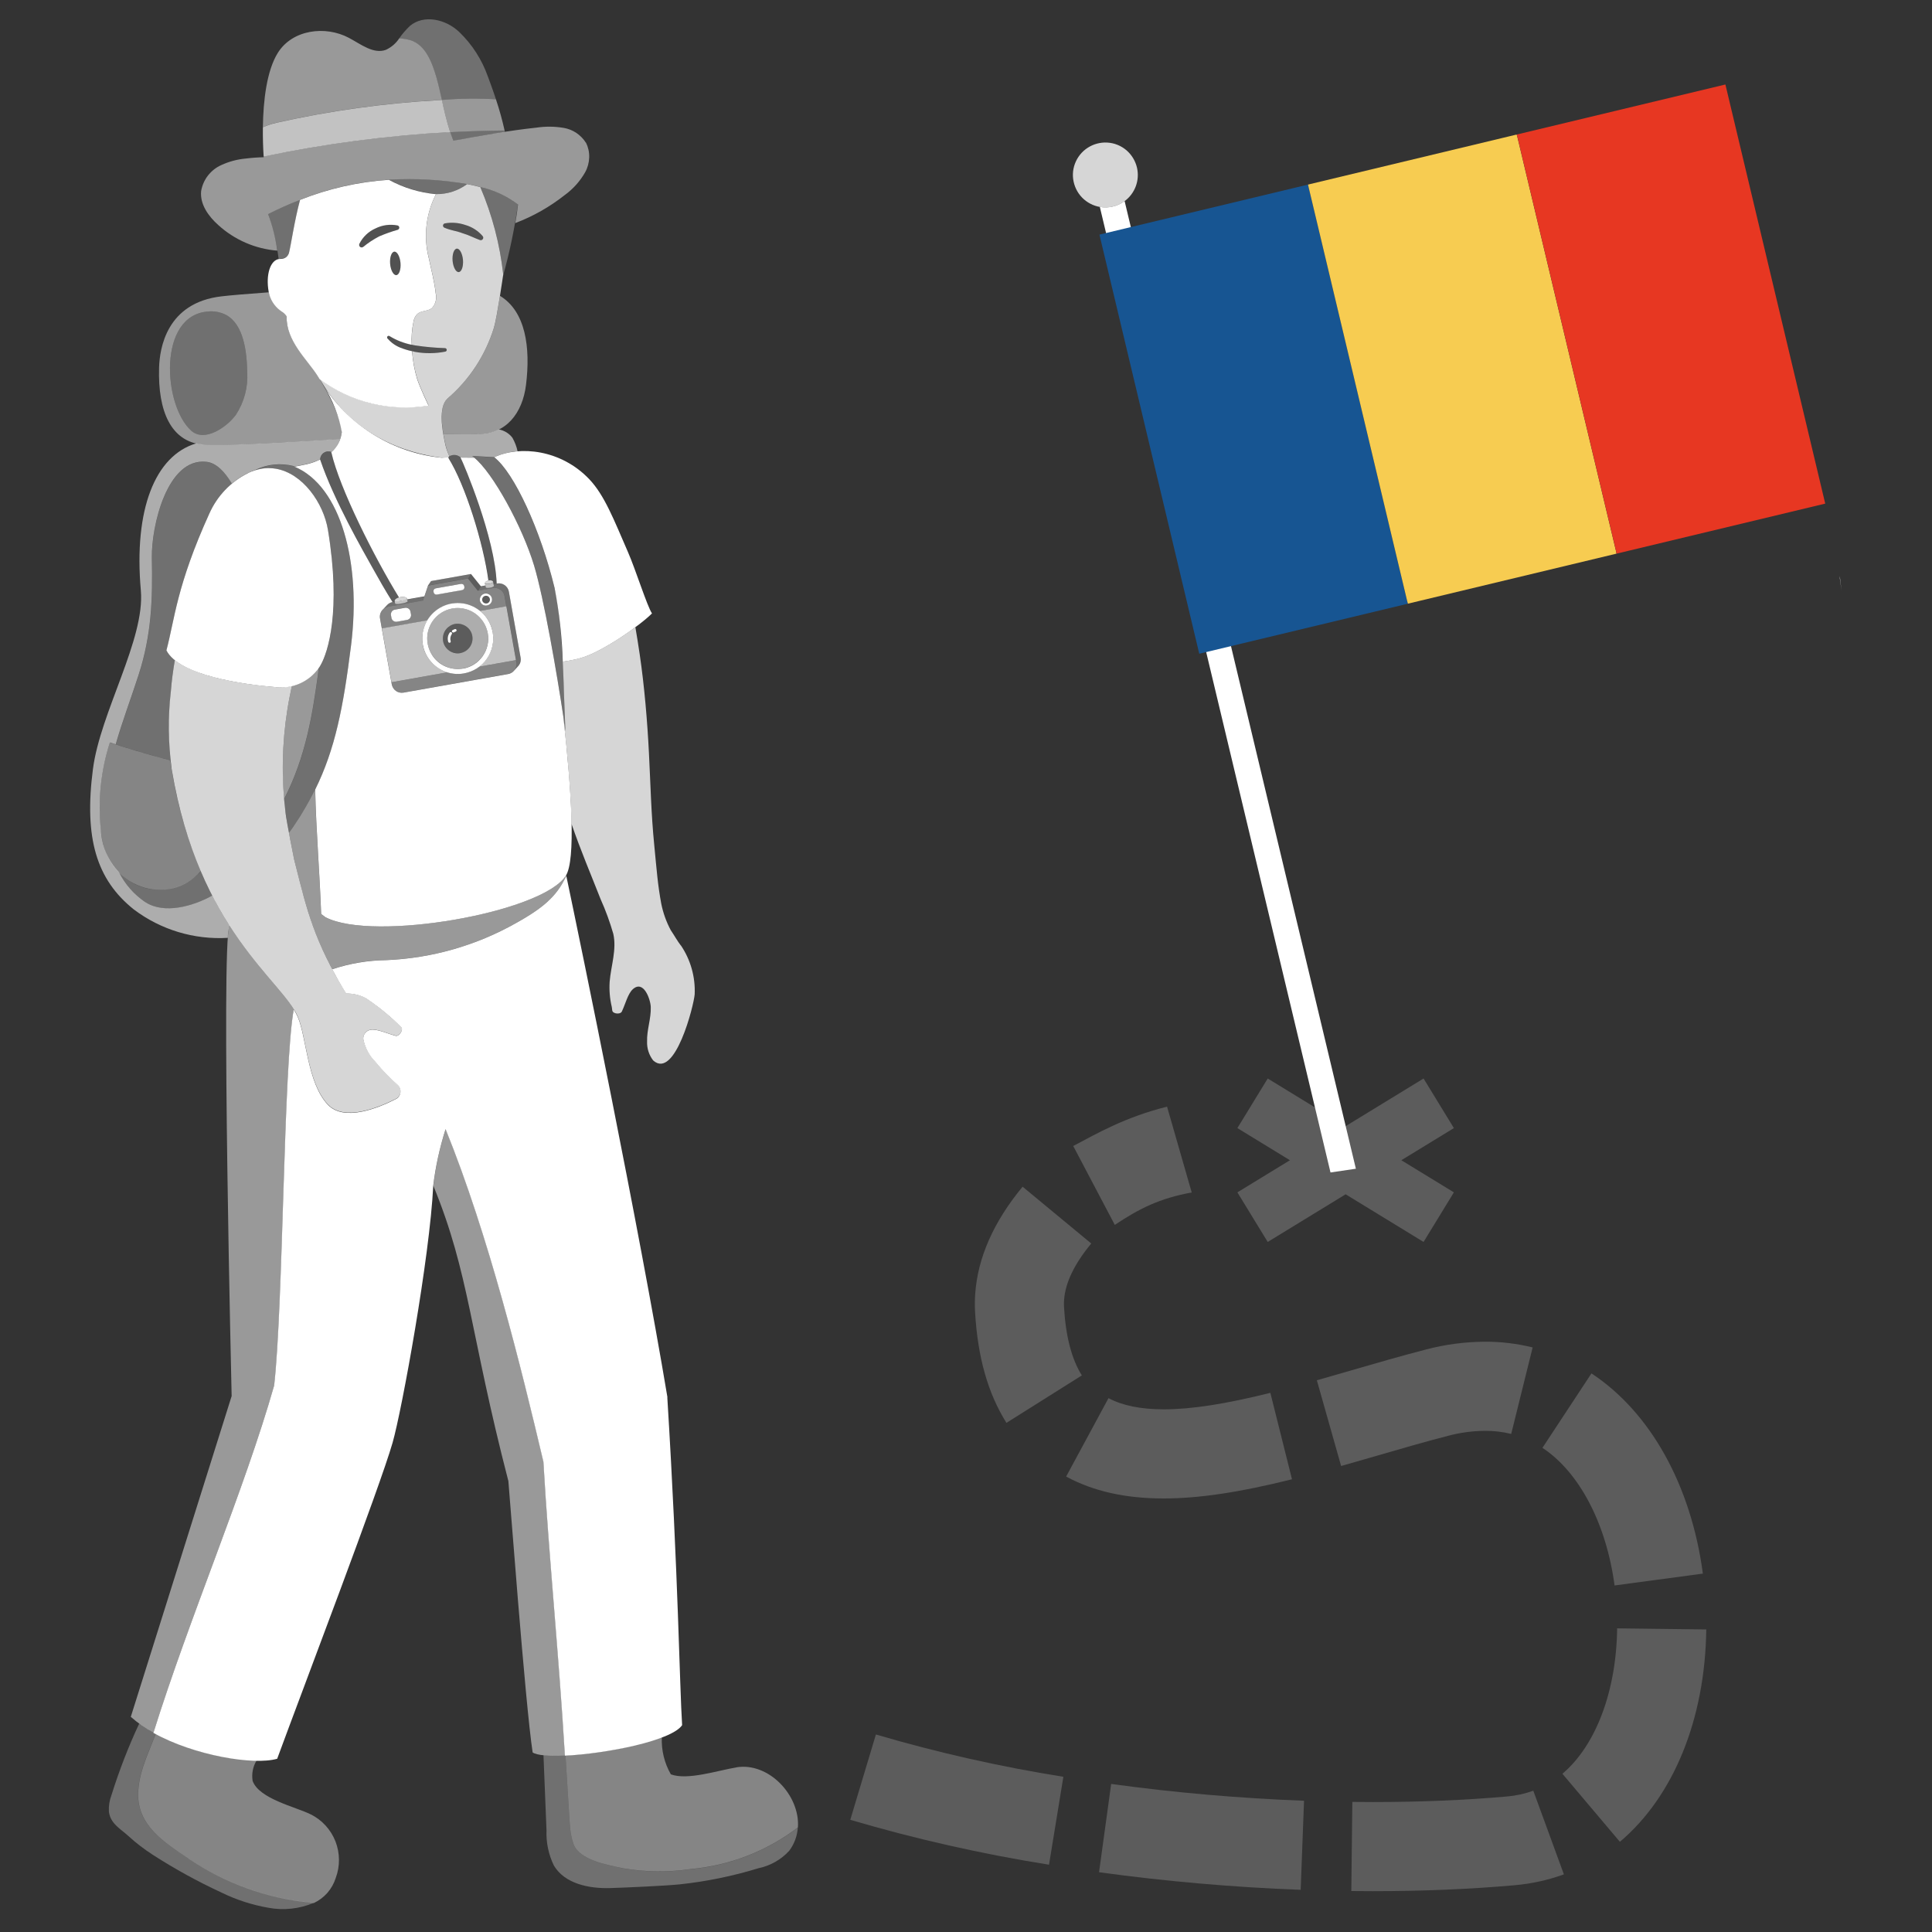
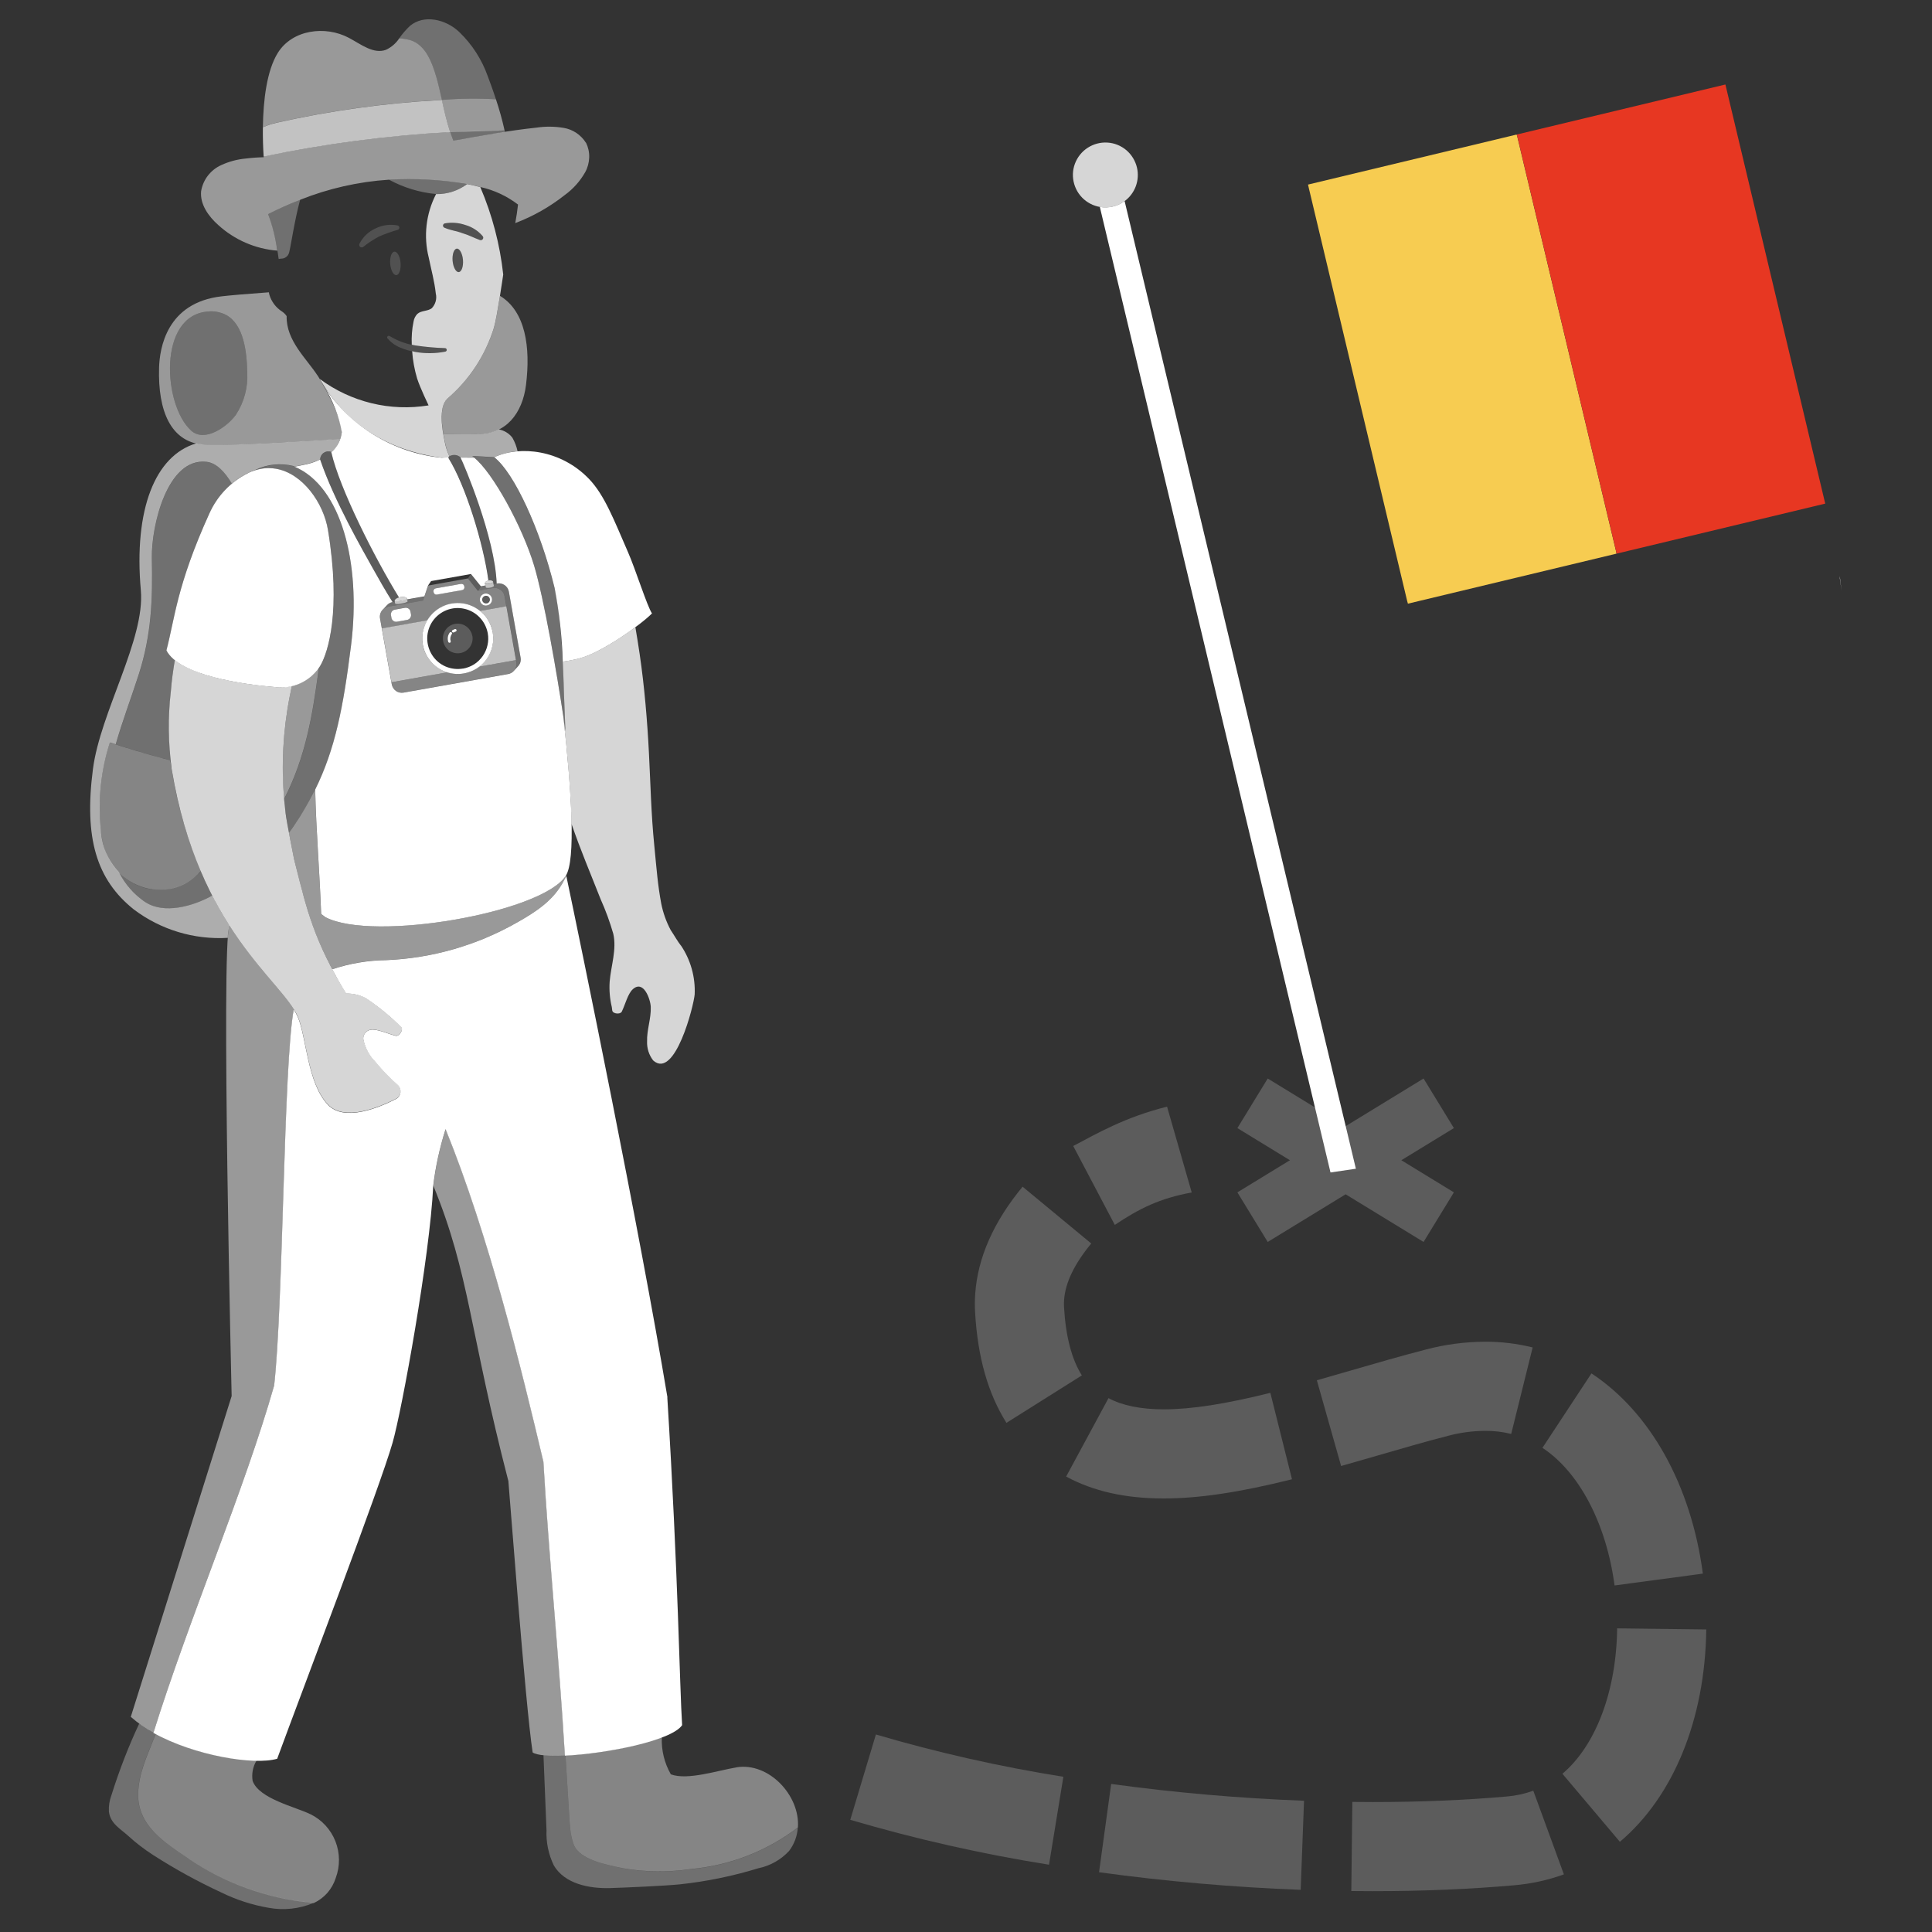
<svg xmlns="http://www.w3.org/2000/svg" viewBox="0 0 300 300">
  <rect x="0" y="0" width="300" height="300" fill="#333333" stroke="none" />
  <g fill="#fff">
    <path d="m 285.95 91.68 l -.23 -1.88 -.08 -.35 z" />
    <path d="m 210.54 181.48 l -35.91 -150.26 c -.55 .41 -1.17 .7 -1.83 .85 -.66 .16 -1.35 .18 -2.02 .06 l 35.82 149.93 z" />
    <path d="m 176.55 26.03 c -.25 -1.06 -.83 -2.01 -1.65 -2.71 -.83 -.7 -1.86 -1.12 -2.94 -1.18 -1.08 -.07 -2.16 .22 -3.07 .81 s -1.6 1.46 -1.98 2.48 -.41 2.13 -.1 3.17 .94 1.95 1.81 2.6 1.92 1 3.01 1.01 c 1.08 0 2.14 -.34 3.01 -.99 .79 -.58 1.39 -1.39 1.73 -2.31 s .4 -1.92 .18 -2.88 z" opacity=".8" />
  </g>
-   <path d="m 218.62 93.74 l -32.4 7.77 -15.5 -65.08 32.4 -7.77 c .03 .16 .07 .33 .1 .49 5.09 21.37 10.18 42.74 15.27 64.11 .04 .16 .09 .32 .13 .48 z" fill="#175592" />
  <path d="m 218.62 93.74 c -.04 -.16 -.09 -.32 -.13 -.48 -5.09 -21.37 -10.18 -42.74 -15.27 -64.11 -.04 -.16 -.07 -.33 -.11 -.49 l 32.4 -7.77 c .05 .16 .1 .32 .13 .48 5.09 21.37 10.18 42.74 15.27 64.11 .04 .16 .07 .33 .1 .49 l -32.4 7.77 z" fill="#f7cc51" />
  <path d="m 251.02 85.97 c -.03 -.16 -.06 -.33 -.1 -.49 -5.09 -21.37 -10.18 -42.74 -15.27 -64.11 -.04 -.16 -.09 -.32 -.13 -.48 l 32.4 -7.77 15.5 65.08 z" fill="#e73722" />
  <g fill="#fff">
    <path d="m 97.5 85.7 c -2.17 -4.97 -3.61 -8.78 -6.01 -11.3 -4.37 -4.59 -10.79 -5.26 -14.75 -3.4 3.1 2.38 7.2 11.31 9.38 20.31 .72 3.77 1.15 7.59 1.27 11.43 .91 -.12 1.81 -.3 2.7 -.54 3.33 -.88 9.33 -5.11 11.15 -6.95 -.76 -1.12 -2.53 -6.79 -3.74 -9.55 z" />
    <path d="m 213.05 293.66 c -1.07 0 -2.14 -.01 -3.22 -.02 l .16 -13.84 c 1.08 .01 2.15 .02 3.22 .02 7.27 0 14.25 -.29 20.76 -.86 1.41 -.12 2.79 -.42 4.12 -.9 l 4.75 12.99 c -2.47 .9 -5.05 1.46 -7.66 1.69 -6.91 .61 -14.3 .92 -21.97 .92 h -.17 z" opacity=".2" />
    <path d="m 201.97 293.45 c -10.43 -.39 -20.97 -1.31 -31.31 -2.73 l 1.88 -13.71 c 9.89 1.36 19.97 2.23 29.95 2.61 z" opacity=".2" />
    <path d="m 162.88 289.55 c -10.42 -1.66 -20.73 -3.99 -30.85 -6.97 l 3.98 -13.25 c 9.55 2.81 19.27 5 29.11 6.57 l -2.23 13.66 z" opacity=".2" />
    <path d="m 251.54 286 l -8.93 -10.57 c 5.2 -4.4 8.38 -12.84 8.5 -22.58 l 13.84 .17 c -.18 13.9 -5.06 25.92 -13.41 32.97 z" opacity=".2" />
    <path d="m 250.71 246.19 c -1.29 -9.61 -5.48 -17.6 -11.2 -21.37 l 7.61 -11.56 c 9.16 6.04 15.47 17.37 17.3 31.09 z" opacity=".2" />
    <path d="m 180.7 232.68 c -5.96 0 -10.91 -1.11 -15.15 -3.4 l 6.58 -12.18 c 2.13 1.15 5.02 1.74 8.57 1.74 4.31 0 9.57 -.82 16.56 -2.56 l 3.36 13.42 c -8.12 2.03 -14.45 2.98 -19.92 2.98 z" opacity=".2" />
    <path d="m 208.25 227.65 l -3.77 -13.32 c 1.79 -.51 3.59 -1.03 5.38 -1.55 3.82 -1.11 7.77 -2.25 11.56 -3.23 2.99 -.79 6.07 -1.19 9.16 -1.21 h .01 c 2.5 -.01 4.98 .29 7.4 .89 l -3.33 13.43 c -1.33 -.33 -2.7 -.49 -4.07 -.48 h -.01 c -1.93 .02 -3.85 .27 -5.71 .77 -3.59 .92 -7.26 1.99 -11.15 3.12 -1.82 .53 -3.65 1.06 -5.47 1.57 z" opacity=".2" />
    <path d="m 156.28 220.94 c -2.87 -4.57 -4.47 -10.19 -4.87 -17.2 -.05 -.94 -.05 -1.88 .02 -2.82 .38 -5.61 2.86 -11.22 7.36 -16.65 l 10.66 8.82 c -2.62 3.16 -4.04 6.11 -4.22 8.78 -.03 .36 -.03 .72 -.01 1.08 .26 4.54 1.19 8.12 2.77 10.62 z" opacity=".2" />
    <path d="m 173.1 190.19 l -6.45 -12.24 c 3.64 -1.92 8.01 -4.47 14.57 -6.11 l 3.83 13.33 c -4.92 .88 -8.2 2.52 -11.94 5.03 z" opacity=".2" />
    <path d="m 35.12 48.91 c 2.75 1.51 3.21 5.76 3.27 8.89 .14 2.34 -.48 4.65 -1.76 6.61 -1.31 1.82 -4.83 4.36 -6.94 2.46 -4.37 -3.93 -5.23 -17.93 2.61 -18.5 .97 -.1 1.95 .09 2.82 .54 z" opacity=".3" />
    <path d="m 76.72 50.84 c -1.32 4.29 -3.82 8.12 -7.23 11.04 -1.19 1.1 -.95 3.71 -.64 5.53 2 -.05 3.8 -.07 5.28 -.03 4.44 .12 7.01 -3.22 7.55 -7.63 .72 -5.83 -.07 -11.4 -4.04 -13.81 -.3 1.88 -.67 4.03 -.92 4.91 z" opacity=".5" />
    <path d="m 74.13 67.38 c -1.48 -.04 -3.28 -.02 -5.28 .03 .07 .43 .15 .82 .22 1.13 .14 .79 .38 1.56 .71 2.29 .27 -.15 .58 -.21 .89 -.18 s .6 .15 .83 .35 c .01 .01 .01 .03 .02 .04 .63 .01 1.36 .02 2.13 .02 -.11 -.09 -.22 -.19 -.33 -.26 l 3.42 .19 c 1.15 -.52 2.37 -.83 3.63 -.92 -.16 -.73 -.43 -1.44 -.8 -2.09 -.51 -.68 -1.27 -1.14 -2.11 -1.3 -1.04 .5 -2.18 .74 -3.33 .69 z" opacity=".6" />
    <path d="m 26.53 107.38 c .12 -1.63 .35 -3.25 .62 -4.87 -.54 -.41 -.99 -.93 -1.31 -1.52 1.3 -4.83 1.58 -10.05 6.69 -21.3 .8 -1.77 2 -3.34 3.5 -4.58 -1.09 -1.82 -2.4 -3.22 -3.95 -3.39 -6.13 -.69 -8.59 10.04 -8.49 14.9 .12 6.45 -.04 11.95 -2.06 18.2 -1.16 3.59 -2.51 7.15 -3.55 10.77 2.28 .73 5.42 1.69 8.5 2.47 -.34 -3.55 -.32 -7.13 .06 -10.68 z" opacity=".3" />
    <path d="m 22.6 140.11 c 2.86 1.88 7.38 .64 10.35 -1.04 -.61 -1.18 -1.2 -2.44 -1.77 -3.77 -.8 .89 -1.77 1.61 -2.86 2.1 s -2.27 .76 -3.46 .77 c -1.2 .01 -2.38 -.22 -3.48 -.69 s -2.09 -1.16 -2.9 -2.04 c .95 1.88 2.37 3.49 4.12 4.67 z" opacity=".3" />
    <path d="m 31.18 135.29 c -2.13 -5.08 -3.65 -10.4 -4.52 -15.85 -.08 -.46 -.14 -.92 -.2 -1.38 -3.51 -.89 -7.1 -2.01 -9.41 -2.76 -1.41 4.4 -1.88 9.05 -1.39 13.65 .73 9.21 10.71 11.91 15.5 6.34 z" opacity=".4" />
    <path d="m 49.29 58.29 c -1.65 -2.56 -4.88 -5.4 -4.78 -9.2 -.18 -.28 -.42 -.51 -.69 -.7 -.97 -.61 -1.68 -1.55 -2 -2.65 -.03 -.12 -.04 -.24 -.07 -.35 -3.46 .25 -6.13 .48 -7.3 .62 -8.63 .97 -9.66 8.15 -9.75 11.08 -.2 6.84 1.88 11.43 6.69 11.94 2.77 .29 11.93 -.3 21.44 -.85 .14 -.38 .23 -.78 .28 -1.19 -.49 -2.85 -1.87 -5.36 -3.53 -8.25 -.09 -.15 -.18 -.3 -.28 -.46 z m -12.66 6.12 c -1.31 1.82 -4.83 4.36 -6.94 2.46 -4.37 -3.93 -5.23 -17.93 2.61 -18.5 .97 -.1 1.95 .09 2.82 .54 2.75 1.51 3.21 5.76 3.27 8.89 .14 2.34 -.48 4.65 -1.76 6.61 z" opacity=".5" />
    <path d="m 41.64 33.26 h -.01 c .79 2.26 1.34 4.59 1.64 6.96 .1 -.02 .2 -.04 .3 -.04 v -.04 l .01 .02 h .04 c .29 .02 .58 -.07 .81 -.25 .23 -.17 .4 -.42 .47 -.71 .3 -1.18 .83 -4.96 1.71 -8.2 -1.7 .66 -3.36 1.41 -4.97 2.25 z" opacity=".3" />
    <path d="m 60.4 27.9 c 2.26 1.23 4.75 1.99 7.31 2.23 1.73 .03 3.43 -.51 4.82 -1.55 -4 -.7 -8.07 -.93 -12.13 -.68 z" opacity=".3" />
-     <path d="m 80.43 31.76 c -1.72 -1.33 -3.72 -2.26 -5.85 -2.72 1.85 4.33 3.05 8.9 3.56 13.58 l -.05 .3 c 1.03 -3.66 1.81 -7.39 2.33 -11.16 z" opacity=".3" />
    <path d="m 77.01 15.42 c -.52 -1.59 -1.01 -2.89 -1.25 -3.53 -.93 -2.64 -2.46 -5.02 -4.48 -6.95 -2.08 -1.96 -5.45 -2.73 -7.61 -.93 -.63 .59 -1.2 1.25 -1.69 1.96 .59 .03 1.18 .13 1.75 .29 2.36 .77 3.36 3.49 4.05 5.87 .28 .98 .54 2.14 .82 3.39 2.8 -.24 5.61 -.27 8.41 -.1 z" opacity=".3" />
-     <path d="m 78.35 20.25 c -.36 -1.63 -.81 -3.24 -1.34 -4.83 -2.8 -.17 -5.61 -.14 -8.41 .1 l .01 .06 c .18 .78 .36 1.6 .57 2.42 s .44 1.65 .7 2.46 l .02 .06 c 2.81 -.15 5.63 -.23 8.45 -.26 z" opacity=".5" />
+     <path d="m 78.35 20.25 c -.36 -1.63 -.81 -3.24 -1.34 -4.83 -2.8 -.17 -5.61 -.14 -8.41 .1 l .01 .06 c .18 .78 .36 1.6 .57 2.42 s .44 1.65 .7 2.46 l .02 .06 z" opacity=".5" />
    <path d="m 42.94 19.05 c 8.33 -1.87 16.8 -3.05 25.33 -3.52 l .34 -.02 c -.28 -1.25 -.54 -2.4 -.82 -3.39 -.69 -2.38 -1.69 -5.11 -4.05 -5.87 -.57 -.16 -1.16 -.26 -1.75 -.29 -.51 .78 -1.23 1.39 -2.07 1.78 -1.93 .7 -3.88 -.87 -5.72 -1.85 -3.69 -1.97 -8.81 -1.29 -11.06 2.32 -1.72 2.76 -2.26 7.38 -2.32 11.54 .68 -.3 1.39 -.53 2.11 -.7 z" opacity=".5" />
    <path d="m 90.98 22.17 c -.38 -.61 -.88 -1.12 -1.47 -1.52 s -1.26 -.67 -1.97 -.79 c -1.41 -.24 -2.84 -.25 -4.25 -.04 -4.33 .46 -8.61 1.25 -12.9 2.03 -.17 -.44 -.33 -.89 -.48 -1.35 -9.74 .53 -19.42 1.8 -28.96 3.8 l .01 .11 c -.47 .03 -.94 .03 -1.4 .07 -.47 .04 -.95 .08 -1.42 .14 -1.3 .12 -2.58 .46 -3.77 1.01 -.82 .36 -1.53 .93 -2.08 1.63 -.55 .71 -.91 1.54 -1.06 2.42 -.2 2.04 1.14 3.91 2.67 5.27 2.53 2.3 5.75 3.7 9.16 3.97 -.28 -1.94 -.76 -3.84 -1.43 -5.67 h .01 c 1.61 -.83 3.27 -1.58 4.97 -2.23 4.41 -1.76 9.06 -2.81 13.79 -3.12 h .01 c 4.06 -.24 8.13 -.01 12.13 .68 .71 .14 1.39 .28 2.05 .46 2.13 .47 4.12 1.4 5.85 2.72 -.1 .92 -.25 1.9 -.43 2.88 2.77 -1.05 5.35 -2.51 7.68 -4.35 1.3 -.94 2.38 -2.15 3.17 -3.54 .39 -.7 .6 -1.48 .63 -2.29 s -.15 -1.6 -.5 -2.32 z" opacity=".5" />
    <path d="m 68.61 15.52 l -.34 .02 c -8.52 .47 -17 1.65 -25.33 3.52 -.73 .17 -1.44 .4 -2.12 .7 -.02 1.64 .03 3.2 .12 4.55 9.54 -2 19.23 -3.27 28.96 -3.8 -.54 -1.66 -.94 -3.39 -1.29 -4.99 z" opacity=".7" />
    <path d="m 78.39 20.47 c -.02 -.08 -.02 -.15 -.04 -.22 -2.82 .03 -5.63 .11 -8.45 .26 .15 .46 .31 .91 .48 1.35 2.67 -.49 5.33 -.98 8 -1.38 z" opacity=".3" />
-     <path d="m 63.99 54.54 c -.64 -.14 -1.26 -.33 -1.86 -.57 -.76 -.31 -1.43 -.8 -1.97 -1.42 -.04 -.05 -.06 -.1 -.05 -.16 0 -.06 .02 -.12 .06 -.16 s .09 -.07 .15 -.08 .12 .01 .17 .04 c 1.06 .65 2.22 1.1 3.44 1.35 -.07 -1.21 .03 -2.42 .28 -3.61 .07 -.45 .28 -.87 .6 -1.19 .61 -.53 1.59 -.39 2.23 -.87 .29 -.3 .49 -.66 .6 -1.06 s .12 -.82 .02 -1.22 c -.2 -1.88 -.71 -3.72 -1.09 -5.56 -.84 -3.32 -.43 -6.84 1.13 -9.88 -2.56 -.24 -5.05 -.99 -7.31 -2.23 h -.01 c -4.73 .31 -9.39 1.37 -13.79 3.12 -.87 3.23 -1.41 7.01 -1.71 8.2 -.07 .28 -.24 .53 -.47 .71 -.23 .17 -.52 .26 -.81 .25 h -.04 v .01 c -.15 -.01 -.29 .01 -.43 .05 -1.34 .41 -1.93 2.88 -1.31 5.52 .32 1.1 1.03 2.04 2 2.65 .28 .18 .51 .42 .69 .7 -.1 3.8 3.13 6.64 4.78 9.2 .13 .2 .25 .4 .37 .6 -.01 -.02 -.02 -.03 -.03 -.05 2.4 1.78 5.13 3.07 8.04 3.77 2.9 .71 5.92 .82 8.87 .34 0 0 -1.31 -2.73 -1.78 -4.18 -.41 -1.38 -.67 -2.81 -.77 -4.24 z m -2.45 -11.82 c -.44 .04 -.87 -.75 -.96 -1.75 -.08 -1 .21 -1.85 .65 -1.89 s .87 .75 .96 1.75 c .08 1 -.2 1.85 -.65 1.89 z m -5.15 -4.38 l -.01 .01 c -.07 .05 -.15 .07 -.24 .07 s -.17 -.03 -.23 -.09 c -.07 -.05 -.11 -.13 -.13 -.21 s -.01 -.17 .02 -.25 c .53 -1.07 1.42 -1.92 2.51 -2.4 1.06 -.53 2.26 -.69 3.43 -.46 .07 .02 .14 .06 .18 .12 .05 .06 .08 .13 .08 .2 s -.02 .15 -.06 .21 -.1 .11 -.17 .14 h -.01 c -.98 .28 -1.94 .62 -2.87 1.02 -.89 .46 -1.73 1.01 -2.5 1.65 z" />
    <path d="m 60.5 52.18 c 1.25 .77 2.65 1.27 4.11 1.49 1.49 .22 2.99 .35 4.5 .4 .07 0 .14 .04 .19 .09 .05 .06 .07 .13 .07 .2 0 .06 -.03 .12 -.07 .16 -.04 .05 -.09 .08 -.15 .09 -1.55 .31 -3.15 .32 -4.71 .04 -.79 -.14 -1.56 -.37 -2.3 -.68 -.76 -.31 -1.43 -.8 -1.97 -1.42 -.04 -.05 -.06 -.1 -.05 -.16 0 -.06 .02 -.12 .06 -.16 s .09 -.07 .15 -.08 .12 .01 .17 .04 h .01 z" opacity=".15" />
    <path d="m 61.55 42.72 c .44 -.04 .73 -.88 .65 -1.89 -.09 -1 -.51 -1.79 -.96 -1.75 -.44 .04 -.73 .88 -.65 1.89 .09 1 .51 1.79 .96 1.75 z" opacity=".15" />
    <path d="m 71.24 42.25 c .44 -.04 .73 -.88 .65 -1.89 -.09 -1 -.51 -1.79 -.96 -1.75 -.44 .04 -.73 .88 -.65 1.89 .09 1 .51 1.79 .96 1.75 z" opacity=".15" />
    <path d="m 61.78 35.68 c -.98 .28 -1.94 .62 -2.87 1.02 -.89 .46 -1.73 1.01 -2.51 1.64 l -.01 .01 c -.07 .05 -.15 .07 -.24 .07 -.08 0 -.17 -.03 -.23 -.09 -.07 -.05 -.11 -.13 -.13 -.21 s -.01 -.17 .02 -.25 c .53 -1.07 1.42 -1.92 2.51 -2.4 1.06 -.53 2.26 -.69 3.43 -.46 .07 .02 .14 .06 .18 .12 .05 .06 .07 .13 .08 .2 0 .07 -.02 .15 -.06 .21 s -.1 .11 -.17 .14 v .01 z" opacity=".15" />
    <path d="m 69.07 34.69 c 1.06 -.19 2.15 -.11 3.18 .24 1.06 .3 2.01 .91 2.72 1.75 .05 .07 .08 .15 .08 .23 s -.03 .16 -.08 .23 -.12 .12 -.2 .14 -.17 .02 -.24 -.01 h -.01 c -.95 -.35 -1.75 -.79 -2.67 -1.05 -.9 -.34 -1.85 -.44 -2.82 -.86 -.09 -.04 -.15 -.11 -.19 -.19 -.04 -.09 -.04 -.18 0 -.27 .02 -.05 .05 -.1 .1 -.13 .04 -.04 .09 -.06 .14 -.08 z" opacity=".15" />
    <path d="m 105.73 146.83 c -.5 -.63 -1 -1.54 -1.58 -2.4 -.69 -1.29 -1.18 -2.67 -1.47 -4.1 -.55 -2.97 -.71 -5.21 -1.08 -9.01 -.5 -5.05 -.57 -9.26 -.83 -14.35 -.25 -4.99 -.71 -10.44 -1.44 -15.39 -.22 -1.51 -.45 -2.9 -.67 -4.2 -2.6 1.94 -6.24 4.2 -8.58 4.81 -.89 .24 -1.79 .42 -2.7 .55 .14 2.65 .18 4.62 .18 4.62 l .24 6.23 c -.09 -.66 -.2 -1.44 -.33 -2.31 .69 6.26 1.19 12.12 1.27 16.63 1.35 3.97 3 7.83 4.53 11.73 .78 1.73 1.43 3.52 1.96 5.35 .56 2.44 -.36 5 -.56 7.43 -.09 1.32 .02 2.65 .33 3.94 .11 .5 -.07 .79 .58 .98 .29 .09 .83 .05 .98 -.27 .55 -1.15 .93 -2.77 1.71 -3.47 1.68 -1.5 2.74 1.6 2.78 2.75 .07 1.82 -.63 3.57 -.57 5.38 -.04 1.06 .3 2.1 .94 2.93 3.39 3.06 6.32 -8.54 6.45 -10.26 .12 -2.69 -.63 -5.35 -2.13 -7.58 z" opacity=".8" />
    <path d="m 84.4 226.95 c -3.46 -14.67 -8.53 -35.2 -15.19 -51.65 -.92 2.87 -1.56 5.83 -1.92 8.82 5.63 13.72 5.62 22.58 11.65 45.86 .06 .25 2.63 34.82 3.77 42.14 .68 .46 2.59 .59 5.03 .48 -.96 -16.13 -2.5 -31 -3.34 -45.64 z" opacity=".5" />
    <path d="m 103.64 216.98 c -4.42 -26.49 -13.46 -70.31 -15.7 -80.95 -.12 .21 -.23 .41 -.33 .61 -1.53 3.06 -4.21 4.86 -7.48 6.69 -6.17 3.49 -13.07 5.46 -20.15 5.76 -2.86 .03 -5.69 .51 -8.4 1.42 .63 1.19 1.34 2.44 2.16 3.77 1.06 -.03 2.11 .22 3.05 .71 2 1.33 3.86 2.85 5.55 4.56 .3 .44 -.4 1.42 -.9 1.29 -1.28 -.33 -2.82 -1.09 -3.9 -.93 -.34 .06 -.64 .24 -.85 .51 s -.31 .61 -.28 .94 c .27 1.35 .93 2.59 1.9 3.56 1.05 1.27 2.19 2.45 3.43 3.54 .16 .14 .28 .33 .36 .53 s .1 .42 .08 .63 c -.03 .21 -.1 .42 -.22 .6 s -.28 .33 -.47 .43 c -2.73 1.4 -8.04 3.57 -10.58 .89 -3.21 -3.39 -3.32 -10.52 -4.67 -13.62 -.18 -.41 -.39 -.8 -.63 -1.17 -1.6 8.74 -1.61 45.85 -3.04 58.39 -4.61 16.2 -13.18 36.09 -18.75 53.94 6.37 3.55 15.62 5.06 19.22 4.02 4.1 -11.15 15.96 -42.22 17.92 -49.08 1.45 -5.05 5.79 -28.93 6.31 -39.87 .36 -3 1.01 -5.95 1.92 -8.82 6.67 16.45 11.73 36.99 15.19 51.65 .84 14.64 2.37 29.51 3.34 45.64 6.42 -.3 16.57 -2.32 18.2 -4.74 -.39 -5.92 -.6 -23.3 -2.3 -50.88 z" />
    <path d="m 22.6 140.11 c -1.75 -1.18 -3.17 -2.78 -4.12 -4.67 -1.68 -1.77 -2.68 -4.07 -2.81 -6.5 -.5 -4.6 -.02 -9.25 1.39 -13.65 l .91 .29 c 1.04 -3.62 2.39 -7.18 3.55 -10.77 2.02 -6.25 2.19 -11.75 2.06 -18.2 -.09 -4.86 2.36 -15.59 8.49 -14.9 1.55 .17 2.85 1.57 3.94 3.38 .13 -.11 .25 -.21 .38 -.31 .62 -.48 1.28 -.9 1.98 -1.26 .43 -.22 .87 -.41 1.32 -.56 l -.01 -.01 c 1.83 -.88 3.9 -1.08 5.87 -.59 l .18 .09 c 1.07 -.23 2.09 -.4 2.77 -.63 .28 -.1 .55 -.2 .82 -.31 .07 -.05 .12 -.07 .14 -.06 .09 -.04 .16 -.08 .25 -.12 l -.01 -.03 c .02 -.2 .08 -.39 .18 -.57 .1 -.17 .24 -.32 .41 -.43 s .36 -.18 .56 -.2 .4 0 .59 .07 c 0 .01 .01 .03 .01 .04 l .04 -.03 c .1 -.09 .18 -.18 .27 -.27 s .16 -.17 .23 -.25 c .09 -.11 .18 -.22 .26 -.33 .03 -.05 .06 -.1 .09 -.15 .21 -.32 .37 -.66 .5 -1.02 -9.51 .56 -18.67 1.15 -21.44 .85 -.32 -.04 -.63 -.09 -.94 -.16 -6.37 1.9 -9.71 10.24 -8.59 22.83 .67 7.6 -6.3 18.93 -7.44 27.75 -1.39 10.7 .54 17.15 6.35 21.79 4.18 3.16 9.36 4.72 14.59 4.41 .01 -.63 .1 -1.25 .25 -1.85 l .05 -.01 c -.92 -1.43 -1.83 -2.99 -2.71 -4.71 -2.97 1.68 -7.5 2.92 -10.36 1.04 z" opacity=".6" />
    <path d="m 50.93 82.31 c 2.2 13.37 -.27 19.68 -1.3 21.23 -.05 .07 -.1 .13 -.15 .2 -.03 .38 -.06 .75 -.11 1.11 -.81 5.77 -1.79 12.54 -5.25 19.24 .06 .72 .13 1.43 .22 2.15 .07 .54 .29 1.78 .54 3.09 6.31 -8.89 8.02 -16.17 9.63 -29.1 1.63 -13.03 -1.66 -24.97 -8.96 -27.85 -1.97 -.49 -4.04 -.28 -5.87 .59 .02 .01 .03 .02 .05 .02 5.61 -1.7 10.34 4.14 11.19 9.32 z" opacity=".3" />
    <path d="m 43.92 118.15 c .05 -2.66 .28 -5.31 .7 -7.94 .19 -1.24 .44 -2.47 .7 -3.69 1.68 -.38 3.17 -1.38 4.15 -2.79 -.03 .38 -.06 .75 -.11 1.11 -.81 5.77 -1.79 12.54 -5.25 19.24 .06 .72 .13 1.43 .22 2.15 -.33 -2.68 -.47 -5.38 -.42 -8.08 z" opacity=".5" />
    <path d="m 35.53 143.58 c .04 .07 .06 .14 .1 .21 h -.01 c -1.31 3.14 .35 72.99 .35 72.99 l -15.66 49.81 c 1.08 .95 2.26 1.78 3.53 2.46 5.57 -17.85 14.13 -37.74 18.75 -53.94 1.43 -12.54 1.44 -49.65 3.04 -58.4 -1.88 -2.98 -6.02 -6.74 -10.08 -13.13 z" opacity=".5" />
    <path d="m 87.91 135.86 c -.02 .03 -.03 .08 -.05 .11 -3.63 5.75 -29.94 10.32 -37.34 6.45 0 0 -.25 -.18 -.66 -.5 -.22 -6.48 -.78 -12.87 -.93 -19.31 -1.17 2.35 -2.53 4.59 -4.06 6.72 .38 1.99 .8 4.13 .8 4.13 l .31 1.22 c 1.36 5.37 2.4 9.79 5.61 15.82 2.71 -.92 5.54 -1.4 8.4 -1.42 7.08 -.3 13.99 -2.27 20.15 -5.76 3.27 -1.83 5.95 -3.62 7.48 -6.69 .1 -.2 .21 -.4 .33 -.61 l -.04 -.17 z" opacity=".5" />
    <path d="m 49.48 103.74 c .05 -.07 .1 -.13 .15 -.2 .06 -.09 .12 -.2 .19 -.32 1.1 -1.98 3.18 -8.31 1.11 -20.91 -.69 -4.2 -3.92 -8.82 -8.11 -9.53 l -.08 -.01 c -1 -.16 -2.03 -.08 -3 .22 l -.01 -.01 c -.46 .14 -.91 .32 -1.34 .55 -2.6 1.33 -4.66 3.5 -5.86 6.16 -5.11 11.24 -5.4 16.47 -6.69 21.3 1.98 3.91 11.97 5.31 17.07 5.72 1.26 .14 2.54 -.07 3.7 -.59 s 2.15 -1.34 2.89 -2.38 z" />
    <path d="m 58.32 164.9 c -.97 -.98 -1.62 -2.22 -1.9 -3.56 -.03 -.34 .08 -.68 .28 -.94 .21 -.27 .51 -.45 .85 -.51 1.07 -.16 2.61 .61 3.9 .93 .5 .13 1.2 -.85 .9 -1.29 -1.69 -1.7 -3.55 -3.23 -5.55 -4.56 -.94 -.49 -1.99 -.73 -3.05 -.71 -4.98 -8.11 -6.14 -13.17 -7.77 -19.59 l -.31 -1.22 s -1.17 -5.86 -1.33 -7.21 c -.33 -2.68 -.47 -5.39 -.42 -8.09 .05 -2.66 .28 -5.31 .7 -7.94 .19 -1.24 .44 -2.47 .7 -3.69 -.79 .19 -1.61 .25 -2.42 .18 -4.37 -.35 -12.32 -1.44 -15.75 -4.2 -.27 1.61 -.5 3.23 -.62 4.87 -.46 4.01 -.41 8.06 .13 12.06 4.16 24.99 17.14 32.81 19.59 38.45 1.35 3.11 1.46 10.23 4.67 13.62 2.54 2.68 7.85 .51 10.58 -.89 .19 -.1 .35 -.25 .47 -.43 s .2 -.38 .22 -.6 c .03 -.21 0 -.43 -.08 -.63 s -.2 -.38 -.36 -.53 c -1.23 -1.08 -2.38 -2.26 -3.43 -3.53 z" opacity=".8" />
    <path d="m 73.31 70.81 c 2.8 1.88 7.69 10.63 9.62 17 1.74 5.75 4.14 20.24 4.88 25.79 l -.24 -6.23 s -.21 -10.94 -1.45 -16.05 c -2.19 -9 -6.28 -17.92 -9.38 -20.31 l -3.42 -.19 z" opacity=".3" />
    <path d="m 51.45 70.23 c 1.27 5.62 6.73 16.4 10.51 22.55 .07 -.02 .14 -.04 .21 -.06 .54 -.1 1.01 .03 1.05 .27 l .01 .08 2.67 -.47 .57 -1.69 .47 -.68 6.19 -1.1 1.54 1.91 .7 -.13 -.06 -.31 c -.03 -.19 .2 -.39 .53 -.46 -.77 -5.74 -3.57 -14.85 -6.24 -19.07 0 -.02 .02 -.03 .02 -.04 -.33 .01 -.66 .03 -1.01 .05 -3.67 -.36 -7.21 -1.54 -10.37 -3.45 -3.16 -1.9 -5.85 -4.49 -7.88 -7.56 1.34 2.15 2.27 4.53 2.72 7.02 -.13 1.22 -.72 2.34 -1.65 3.14 z" />
    <path d="m 87.48 111.29 c -.97 -6.53 -3.02 -18.41 -4.55 -23.48 -1.86 -6.14 -6.45 -14.46 -9.29 -16.74 -.78 0 -1.5 -.01 -2.13 -.02 .47 .89 5.37 12.41 5.61 19.56 l .07 -.01 c .41 -.07 .84 .02 1.18 .26 s .58 .61 .65 1.02 l 1.82 10.24 c .04 .21 .03 .43 -.02 .65 -.05 .21 -.15 .41 -.28 .58 l -.01 .01 c -.06 .08 -.12 .15 -.19 .21 l -.47 .51 c -.23 .3 -.57 .51 -.95 .58 l -16.26 2.89 c -.41 .07 -.83 -.02 -1.17 -.26 s -.57 -.6 -.65 -1 l -1.83 -10.27 c -.05 -.26 -.02 -.53 .07 -.79 .09 -.25 .24 -.48 .44 -.65 l .55 -.59 c .23 -.26 .55 -.44 .89 -.5 -1.04 -1.64 -2.19 -3.66 -3.12 -5.33 -1.47 -2.64 -5.98 -10.45 -8.13 -16.81 -.39 .19 -.79 .35 -1.2 .49 -.68 .23 -1.7 .41 -2.77 .63 7.17 3.01 10.39 14.84 8.77 27.76 -1.2 9.58 -2.45 16.06 -5.57 22.38 .15 6.44 .7 12.83 .93 19.31 .42 .33 .66 .5 .66 .5 7.4 3.88 33.71 -.7 37.34 -6.45 1.53 -2.44 .92 -12.87 -.39 -24.68 z" />
    <path d="m 69.68 71.19 c -.02 -.04 -.05 -.08 -.07 -.12 .03 -.1 .08 -.18 .16 -.24 -.34 -.73 -.58 -1.49 -.72 -2.28 -.34 -1.63 -1.04 -5.3 .43 -6.66 3.41 -2.92 5.91 -6.75 7.23 -11.04 .49 -1.7 1.43 -8.22 1.43 -8.22 -.51 -4.68 -1.71 -9.25 -3.56 -13.58 -.66 -.17 -1.35 -.33 -2.05 -.46 -1.39 1.03 -3.09 1.58 -4.82 1.55 -1.57 3.05 -1.97 6.56 -1.13 9.88 .38 1.86 .89 3.68 1.09 5.56 .1 .4 .09 .82 -.02 1.22 s -.32 .76 -.6 1.06 c -.64 .49 -1.63 .34 -2.23 .87 -.32 .33 -.53 .74 -.6 1.19 -.25 1.19 -.34 2.4 -.28 3.61 .22 .05 .44 .1 .67 .13 1.49 .22 2.99 .35 4.5 .4 .07 0 .14 .04 .19 .09 .05 .06 .07 .13 .07 .2 0 .06 -.03 .12 -.07 .16 -.04 .05 -.09 .08 -.15 .09 -1.55 .31 -3.15 .32 -4.71 .04 -.15 -.03 -.3 -.07 -.44 -.11 .1 1.44 .36 2.86 .77 4.24 .46 1.44 1.78 4.18 1.78 4.18 -2.95 .48 -5.97 .37 -8.87 -.34 s -5.64 -1.99 -8.03 -3.77 c .01 .02 .02 .03 .03 .05 .25 .4 .49 .79 .72 1.18 5.45 8.46 14.08 10.69 19.31 11.12 z m 1.56 -28.94 c -.44 .04 -.87 -.75 -.96 -1.75 -.08 -1 .21 -1.85 .65 -1.89 s .87 .75 .96 1.75 c .08 1 -.21 1.85 -.65 1.89 z m -2.23 -6.89 c -.09 -.04 -.15 -.11 -.19 -.19 -.04 -.09 -.04 -.18 0 -.27 .02 -.05 .06 -.1 .1 -.13 .04 -.04 .09 -.06 .14 -.08 1.06 -.19 2.15 -.11 3.18 .24 1.06 .3 2.01 .91 2.72 1.75 .05 .07 .08 .15 .08 .23 s -.03 .16 -.08 .23 -.12 .12 -.2 .14 -.17 .02 -.24 -.01 h -.01 c -.95 -.35 -1.75 -.79 -2.67 -1.05 -.89 -.35 -1.85 -.44 -2.82 -.86 z" opacity=".8" />
    <path d="m 76.5 98.18 c -.19 -1.07 -.7 -2.07 -1.45 -2.85 -.76 -.79 -1.73 -1.33 -2.79 -1.57 -1.06 -.23 -2.17 -.15 -3.19 .25 -1.01 .4 -1.89 1.09 -2.51 1.98 s -.97 1.95 -.99 3.04 .28 2.16 .87 3.08 1.43 1.64 2.43 2.08 2.1 .57 3.18 .38 c 1.44 -.26 2.72 -1.07 3.55 -2.27 .84 -1.2 1.16 -2.68 .91 -4.12 z m -4.59 5.63 c -.92 .16 -1.87 .05 -2.73 -.32 s -1.59 -1 -2.09 -1.79 -.76 -1.71 -.75 -2.65 c .02 -.94 .32 -1.85 .85 -2.61 .54 -.77 1.29 -1.36 2.16 -1.7 s 1.83 -.42 2.74 -.21 c .92 .2 1.75 .67 2.4 1.35 s 1.08 1.53 1.25 2.45 c .11 .61 .1 1.24 -.04 1.85 -.13 .61 -.39 1.18 -.74 1.69 -.36 .51 -.81 .95 -1.33 1.28 s -1.11 .56 -1.72 .67 z" />
    <path d="m 62.88 94.38 l -1.56 .28 c -.41 .07 -.68 .46 -.61 .87 l .07 .4 c .07 .41 .46 .68 .87 .61 l 1.56 -.28 c .41 -.07 .68 -.46 .61 -.87 l -.07 -.4 c -.07 -.41 -.46 -.68 -.87 -.61 z" />
    <path d="m 75.29 92.17 c -.18 .03 -.35 .12 -.49 .25 -.13 .13 -.23 .29 -.27 .48 -.04 .18 -.03 .37 .04 .54 s .19 .32 .34 .43 .33 .17 .52 .17 .37 -.05 .53 -.15 .28 -.24 .36 -.41 .1 -.36 .07 -.54 c -.02 -.12 -.07 -.24 -.13 -.34 -.07 -.11 -.15 -.2 -.26 -.27 -.1 -.07 -.22 -.12 -.34 -.15 s -.25 -.03 -.37 -.01 z m .27 1.52 c -.12 .02 -.24 .01 -.34 -.04 -.11 -.05 -.2 -.13 -.26 -.23 s -.1 -.22 -.09 -.33 c 0 -.12 .04 -.23 .11 -.33 s .16 -.17 .27 -.21 .23 -.05 .35 -.03 c .12 .03 .22 .08 .3 .17 s .14 .19 .16 .31 c .03 .16 -.01 .32 -.1 .45 s -.23 .22 -.38 .25 z" />
    <path d="m 71.59 90.66 l -3.94 .7 c -.23 .04 -.38 .26 -.34 .49 l .03 .14 c .04 .23 .26 .38 .49 .34 l 3.94 -.7 c .23 -.04 .38 -.26 .34 -.49 l -.03 -.14 c -.04 -.23 -.26 -.38 -.49 -.34 z" />
    <path d="m 76.58 90.38 c .02 .09 -.25 .21 -.6 .28 -.35 .06 -.64 .04 -.66 -.05 l .11 .6 c .02 .09 .31 .11 .66 .05 s .61 -.19 .6 -.28 z" opacity=".7" />
    <path d="m 72.66 89.81 l .47 -.68 1.54 1.91 -.47 .68 z" opacity=".2" />
-     <path d="m 66.95 90.23 l -.47 .68 6.19 -1.1 .47 -.68 z" opacity=".3" />
    <path d="m 73.34 98.74 c -.08 -.45 -.29 -.86 -.61 -1.19 s -.72 -.56 -1.17 -.66 -.91 -.06 -1.33 .1 -.79 .45 -1.05 .83 c -.26 .37 -.41 .82 -.41 1.27 -.01 .46 .12 .9 .36 1.29 s .6 .69 1.02 .87 .88 .24 1.33 .16 c .6 -.11 1.14 -.45 1.49 -.95 s .49 -1.12 .38 -1.72 z m -3.2 -.27 c -.11 .16 -.19 .34 -.22 .53 s -.02 .38 .04 .57 c .02 .05 .01 .1 -.01 .15 s -.06 .08 -.11 .1 c -.02 .01 -.04 .01 -.06 .01 -.04 0 -.08 -.01 -.11 -.04 -.03 -.02 -.06 -.06 -.07 -.1 -.08 -.24 -.1 -.5 -.06 -.75 s .14 -.49 .29 -.69 c .02 -.02 .03 -.04 .06 -.05 .02 -.01 .05 -.02 .07 -.03 h .08 s .05 .02 .07 .03 c .02 .02 .04 .03 .05 .06 .01 .02 .02 .05 .03 .07 v .08 c -.01 .03 -.02 .05 -.03 .07 v -.01 z m .61 -.44 c -.1 .03 -.2 .08 -.28 .13 -.04 .03 -.1 .04 -.15 .03 s -.09 -.04 -.12 -.09 c -.03 -.04 -.04 -.1 -.03 -.15 s .04 -.09 .09 -.12 c .12 -.07 .24 -.13 .37 -.17 .02 -.01 .05 -.01 .08 -.01 s .05 .01 .08 .02 c .02 .01 .05 .03 .06 .05 .02 .02 .03 .04 .04 .07 s .01 .05 .01 .08 -.01 .05 -.02 .08 c -.01 .02 -.03 .04 -.05 .06 s -.04 .03 -.07 .04 z" opacity=".2" />
    <path d="m 75.89 90.13 c .35 -.06 .66 .05 .69 .25 l .06 .31 .48 -.09 c -.25 -7.26 -5.28 -19.03 -5.63 -19.6 -.29 -.4 -1.72 -.59 -1.87 .07 2.67 4.22 5.48 13.33 6.24 19.07 .01 0 .02 -.01 .03 -.01 z" opacity=".2" />
    <path d="m 60.97 93.48 l .33 -.06 -.01 -.08 c -.04 -.21 .26 -.44 .68 -.56 -3.79 -6.16 -9.26 -16.98 -10.52 -22.59 -.19 -.07 -.39 -.09 -.59 -.07 s -.39 .09 -.56 .2 -.31 .26 -.41 .43 -.16 .37 -.18 .57 c 2.15 6.37 6.67 14.2 8.14 16.84 .94 1.67 2.09 3.69 3.12 5.33 h .01 z" opacity=".2" />
    <path d="m 70.11 93.72 c .77 -.14 1.57 -.1 2.33 .1 s 1.47 .56 2.08 1.06 l 4.11 -.73 -.28 -1.58 c -.07 -.41 -.31 -.77 -.65 -1 -.34 -.24 -.76 -.33 -1.17 -.26 l -2.33 .42 -1.54 -1.91 -1.2 .22 -1.87 .33 -3.12 .56 -.79 2.32 -5.4 .96 c -.41 .07 -.77 .31 -1 .64 -.24 .34 -.33 .76 -.26 1.17 l .28 1.58 7.07 -1.26 c .4 -.68 .94 -1.26 1.59 -1.71 s 1.38 -.75 2.15 -.89 z m 5.18 -1.56 c .18 -.03 .37 -.01 .54 .07 s .31 .2 .41 .36 .15 .34 .15 .53 -.06 .37 -.17 .52 -.26 .27 -.43 .34 -.36 .08 -.54 .04 -.35 -.13 -.48 -.27 c -.13 -.13 -.22 -.3 -.25 -.49 -.02 -.12 -.02 -.25 .01 -.37 s .08 -.24 .15 -.34 .16 -.19 .27 -.25 c .11 -.07 .22 -.11 .34 -.13 z m -7.64 -.8 l 3.94 -.7 c .05 -.01 .11 -.01 .16 0 s .11 .03 .15 .07 c .05 .03 .08 .07 .11 .12 s .05 .1 .06 .15 l .03 .14 c .02 .11 -.01 .22 -.07 .31 s -.16 .15 -.27 .17 l -3.94 .7 c -.11 .02 -.22 -.01 -.31 -.07 s -.15 -.16 -.17 -.27 l -.03 -.14 c -.02 -.11 .01 -.22 .07 -.31 s .16 -.15 .27 -.17 z m -4.43 4.89 l -1.56 .28 c -.1 .02 -.2 .02 -.29 -.01 -.1 -.02 -.19 -.06 -.27 -.12 s -.15 -.13 -.2 -.21 -.09 -.18 -.11 -.27 l -.07 -.4 c -.02 -.1 -.02 -.2 .01 -.29 .02 -.1 .06 -.19 .12 -.27 s .13 -.15 .21 -.2 .18 -.09 .27 -.11 l 1.56 -.28 c .1 -.02 .2 -.02 .29 .01 .1 .02 .19 .06 .27 .12 s .15 .13 .2 .21 .09 .18 .11 .27 l .07 .4 c .04 .2 -.01 .4 -.12 .56 s -.29 .28 -.49 .31 z" opacity=".4" />
    <path d="m 65.65 100.11 c -.23 -1.31 .03 -2.66 .72 -3.79 l -7.07 1.26 1.49 8.36 8.68 -1.55 c -.97 -.29 -1.84 -.85 -2.51 -1.6 -.67 -.76 -1.13 -1.68 -1.31 -2.68 z" opacity=".7" />
    <path d="m 76.5 98.18 c .18 1 .07 2.02 -.3 2.97 -.37 .94 -1 1.76 -1.81 2.37 l 5.73 -1.02 -1.49 -8.36 -4.11 .73 c 1.04 .83 1.75 2 1.98 3.31 z" opacity=".7" />
    <path d="m 80.18 102.84 l -.06 -.34 -5.73 1.02 c -.69 .54 -1.49 .9 -2.35 1.05 s -1.74 .09 -2.57 -.18 l -8.68 1.55 .06 .34 c .07 .41 .31 .77 .65 1 .34 .24 .76 .33 1.17 .26 l 16.26 -2.9 c .41 -.08 .77 -.31 1 -.65 .24 -.34 .33 -.76 .26 -1.16 z" opacity=".4" />
-     <path d="m 75.74 98.32 c -.16 -.92 -.6 -1.78 -1.25 -2.45 -.65 -.68 -1.48 -1.14 -2.4 -1.35 -.92 -.2 -1.87 -.13 -2.74 .21 s -1.62 .93 -2.16 1.7 -.83 1.68 -.85 2.61 c -.02 .94 .24 1.86 .75 2.65 s 1.23 1.41 2.09 1.79 1.81 .49 2.73 .32 c .61 -.11 1.2 -.34 1.72 -.67 .52 -.34 .98 -.77 1.33 -1.28 .36 -.51 .61 -1.09 .74 -1.69 .13 -.61 .15 -1.24 .04 -1.85 z m -4.26 3.1 c -.45 .08 -.91 .03 -1.33 -.16 -.42 -.18 -.77 -.49 -1.02 -.87 s -.37 -.83 -.36 -1.29 .15 -.9 .41 -1.27 .63 -.66 1.05 -.83 .89 -.2 1.33 -.1 .85 .33 1.17 .65 c .32 .33 .53 .74 .61 1.19 .11 .6 -.03 1.22 -.38 1.72 s -.88 .84 -1.48 .95 h -.01 z" opacity=".6" />
    <path d="m 70.36 98.2 c -.04 0 -.08 -.01 -.12 -.04 -.03 -.03 -.06 -.06 -.07 -.1 s -.01 -.08 .01 -.12 .04 -.07 .08 -.09 c .12 -.07 .24 -.13 .37 -.17 .02 -.01 .05 -.01 .08 -.01 s .05 .01 .08 .02 c .02 .01 .05 .03 .06 .05 .02 .02 .03 .04 .04 .07 s .01 .05 .01 .08 -.01 .05 -.02 .08 c -.01 .02 -.03 .04 -.05 .06 s -.04 .03 -.07 .04 c -.1 .03 -.2 .08 -.28 .13 -.03 .02 -.07 .03 -.1 .03 z" />
    <path d="m 69.78 99.81 c -.04 0 -.08 -.01 -.11 -.04 -.03 -.02 -.06 -.06 -.07 -.1 -.08 -.24 -.1 -.5 -.06 -.75 s .14 -.49 .29 -.69 c .02 -.02 .03 -.04 .06 -.05 .02 -.01 .05 -.02 .07 -.03 h .08 c .03 .01 .05 .02 .07 .03 .02 .02 .04 .03 .05 .06 .01 .02 .02 .05 .03 .07 v .08 c -.01 .02 -.02 .05 -.03 .07 -.11 .16 -.19 .34 -.22 .53 s -.02 .38 .04 .57 c .02 .05 .01 .1 -.01 .15 s -.06 .08 -.11 .1 c -.02 .01 -.04 .01 -.06 0 z" />
    <path d="m 80.84 102.11 l -1.82 -10.24 c -.08 -.41 -.31 -.78 -.65 -1.02 s -.77 -.33 -1.18 -.26 l -.55 .1 .05 .28 c .02 .09 -.25 .21 -.6 .28 -.35 .06 -.64 .04 -.66 -.05 l -.05 -.28 -.7 .13 -.47 .68 2.33 -.42 c .41 -.07 .83 .02 1.17 .26 s .57 .6 .65 1 l 1.83 10.27 c .04 .22 .03 .44 -.03 .65 -.05 .21 -.15 .41 -.29 .58 l .47 -.51 c .07 -.06 .14 -.13 .19 -.21 l .01 -.01 c .13 -.17 .22 -.37 .27 -.58 s .06 -.43 .02 -.64 z" opacity=".3" />
    <path d="m 63.22 92.99 c -.61 .27 -1.27 .39 -1.94 .35 l .08 .43 c .33 .06 .67 .04 .99 -.06 .33 -.02 .66 -.12 .95 -.29 z" opacity=".7" />
    <path d="m 63.23 93.08 l .06 .35 c -.29 .17 -.61 .27 -.95 .29 -.32 .1 -.66 .12 -.99 .06 l -.06 -.35 -.33 .06 c -.35 .06 -.66 .24 -.9 .5 l -.55 .59 c .21 -.19 .47 -.32 .76 -.37 l 5.4 -.96 .22 -.63 -2.66 .47 z" opacity=".3" />
    <path d="m 61.28 93.34 c .33 .06 .67 .04 .99 -.06 .34 -.02 .66 -.12 .95 -.29 -.05 -.25 -.52 -.37 -1.05 -.27 -.54 .1 -.93 .37 -.89 .62 z" opacity=".8" />
    <path d="m 75.98 90.65 c .35 -.06 .61 -.19 .6 -.28 -.04 -.2 -.34 -.31 -.69 -.25 s -.6 .27 -.56 .47 c .02 .09 .32 .11 .66 .05 z" opacity=".8" />
    <path d="m 75.45 93.69 c .33 0 .6 -.27 .6 -.6 s -.27 -.6 -.6 -.6 -.6 .27 -.6 .6 .27 .6 .6 .6 z" opacity=".2" />
    <path d="m 48.24 281.73 c -2.38 -1.18 -7.97 -2.39 -9.01 -5.18 -.18 -1.1 .03 -2.22 .61 -3.17 -5.46 -.24 -10.79 -1.65 -15.65 -4.15 l -.74 1.85 c -.43 1.06 -.86 2.13 -1.21 3.21 -.45 1.32 -.72 2.69 -.79 4.08 -.17 5.09 4.06 7.71 7.81 10.24 5.65 3.82 12.16 6.17 18.95 6.83 .17 .02 .35 .04 .53 .06 .8 -.38 1.52 -.92 2.1 -1.58 .58 -.67 1.02 -1.45 1.29 -2.3 .69 -1.84 .67 -3.86 -.04 -5.69 -.72 -1.83 -2.08 -3.32 -3.84 -4.2 z" opacity=".4" />
    <path d="m 29.25 288.6 c -3.76 -2.53 -7.99 -5.15 -7.81 -10.24 .07 -1.39 .34 -2.76 .79 -4.08 .35 -1.09 .79 -2.16 1.21 -3.21 l .74 -1.84 c -.12 -.06 -.24 -.12 -.35 -.19 -.77 -.43 -1.5 -.9 -2.21 -1.41 -1.69 3.6 -3.12 7.32 -4.31 11.11 -.31 .82 -.45 1.69 -.4 2.57 .23 1.85 1.77 2.65 3.01 3.77 1.21 1.11 2.51 2.1 3.88 2.98 3.38 2.17 6.91 4.11 10.56 5.8 2.32 1.14 4.79 1.94 7.34 2.38 2.37 .44 4.81 .17 7.03 -.77 -.18 -.02 -.36 -.05 -.53 -.06 -6.79 -.66 -13.3 -3.01 -18.95 -6.82 z" opacity=".3" />
    <path d="m 114.35 274.44 c -2.93 .48 -7.58 2.04 -10.18 1.08 -1 -1.74 -1.49 -3.74 -1.4 -5.75 -4.84 1.61 -9.87 2.55 -14.96 2.81 .2 3.22 .4 6.45 .6 9.68 .04 .56 .07 1.13 .13 1.69 .08 .82 .25 1.63 .52 2.41 .9 2.51 5.39 3.24 7.75 3.76 3.44 .58 6.96 .62 10.41 .11 6.06 -.54 11.84 -2.78 16.68 -6.47 .35 -4.93 -4.49 -10.16 -9.56 -9.33 z" opacity=".4" />
    <path d="m 107.22 290.24 c -3.45 .51 -6.97 .47 -10.41 -.11 -2.36 -.53 -6.85 -1.26 -7.75 -3.76 -.27 -.78 -.44 -1.59 -.52 -2.41 -.06 -.56 -.1 -1.13 -.13 -1.69 -.2 -3.23 -.4 -6.45 -.6 -9.68 h -.09 c -1.11 .07 -2.22 .05 -3.33 -.04 .16 3.88 .32 7.76 .47 11.65 -.08 1.89 .32 3.77 1.14 5.47 1.69 2.85 5.47 3.61 8.77 3.51 2.55 -.08 8.55 -.35 10.79 -.58 4.14 -.44 8.22 -1.28 12.2 -2.5 1.84 -.38 3.51 -1.32 4.78 -2.7 .79 -1.05 1.26 -2.3 1.34 -3.61 -4.84 3.68 -10.63 5.92 -16.69 6.46 z" opacity=".3" />
    <path d="m 208.95 174.87 l 12.1 -7.4 4.71 7.7 -8.16 4.99 8.16 4.99 -4.71 7.7 -12.1 -7.4 -12.1 7.4 -4.71 -7.7 8.16 -4.99 -8.16 -4.99 4.71 -7.7 z" fill-rule="evenodd" opacity=".2" />
  </g>
</svg>